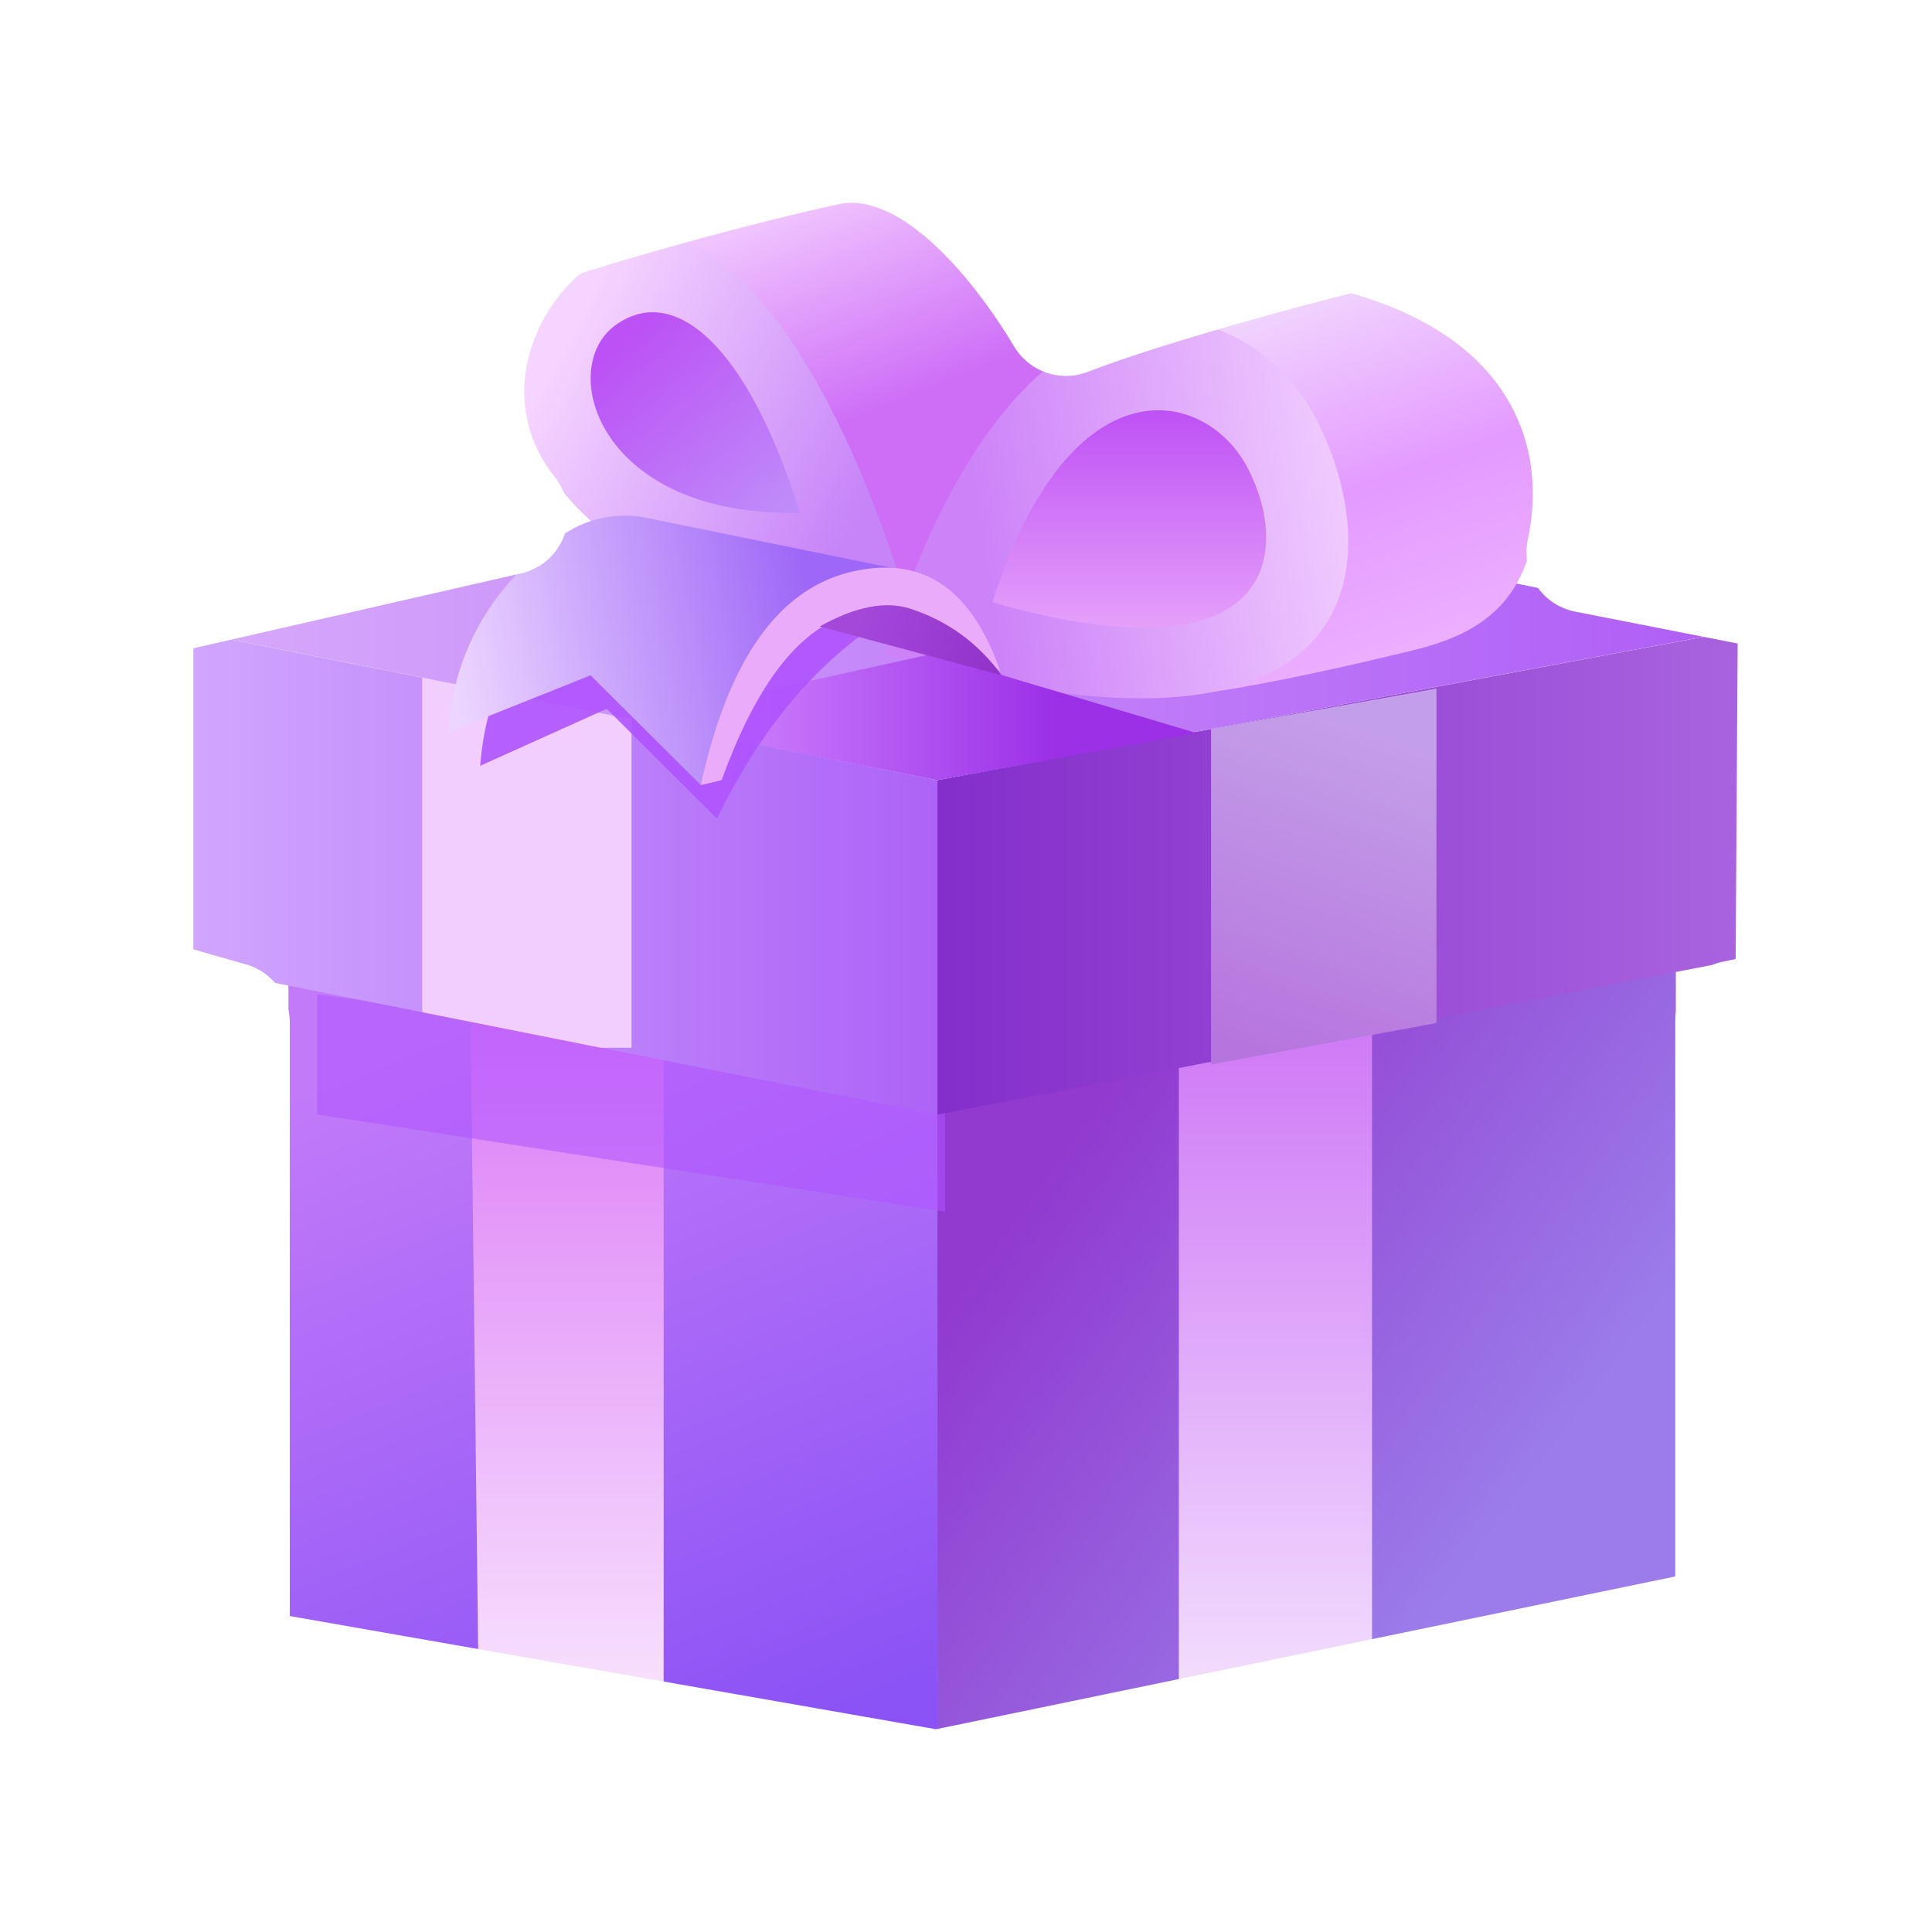
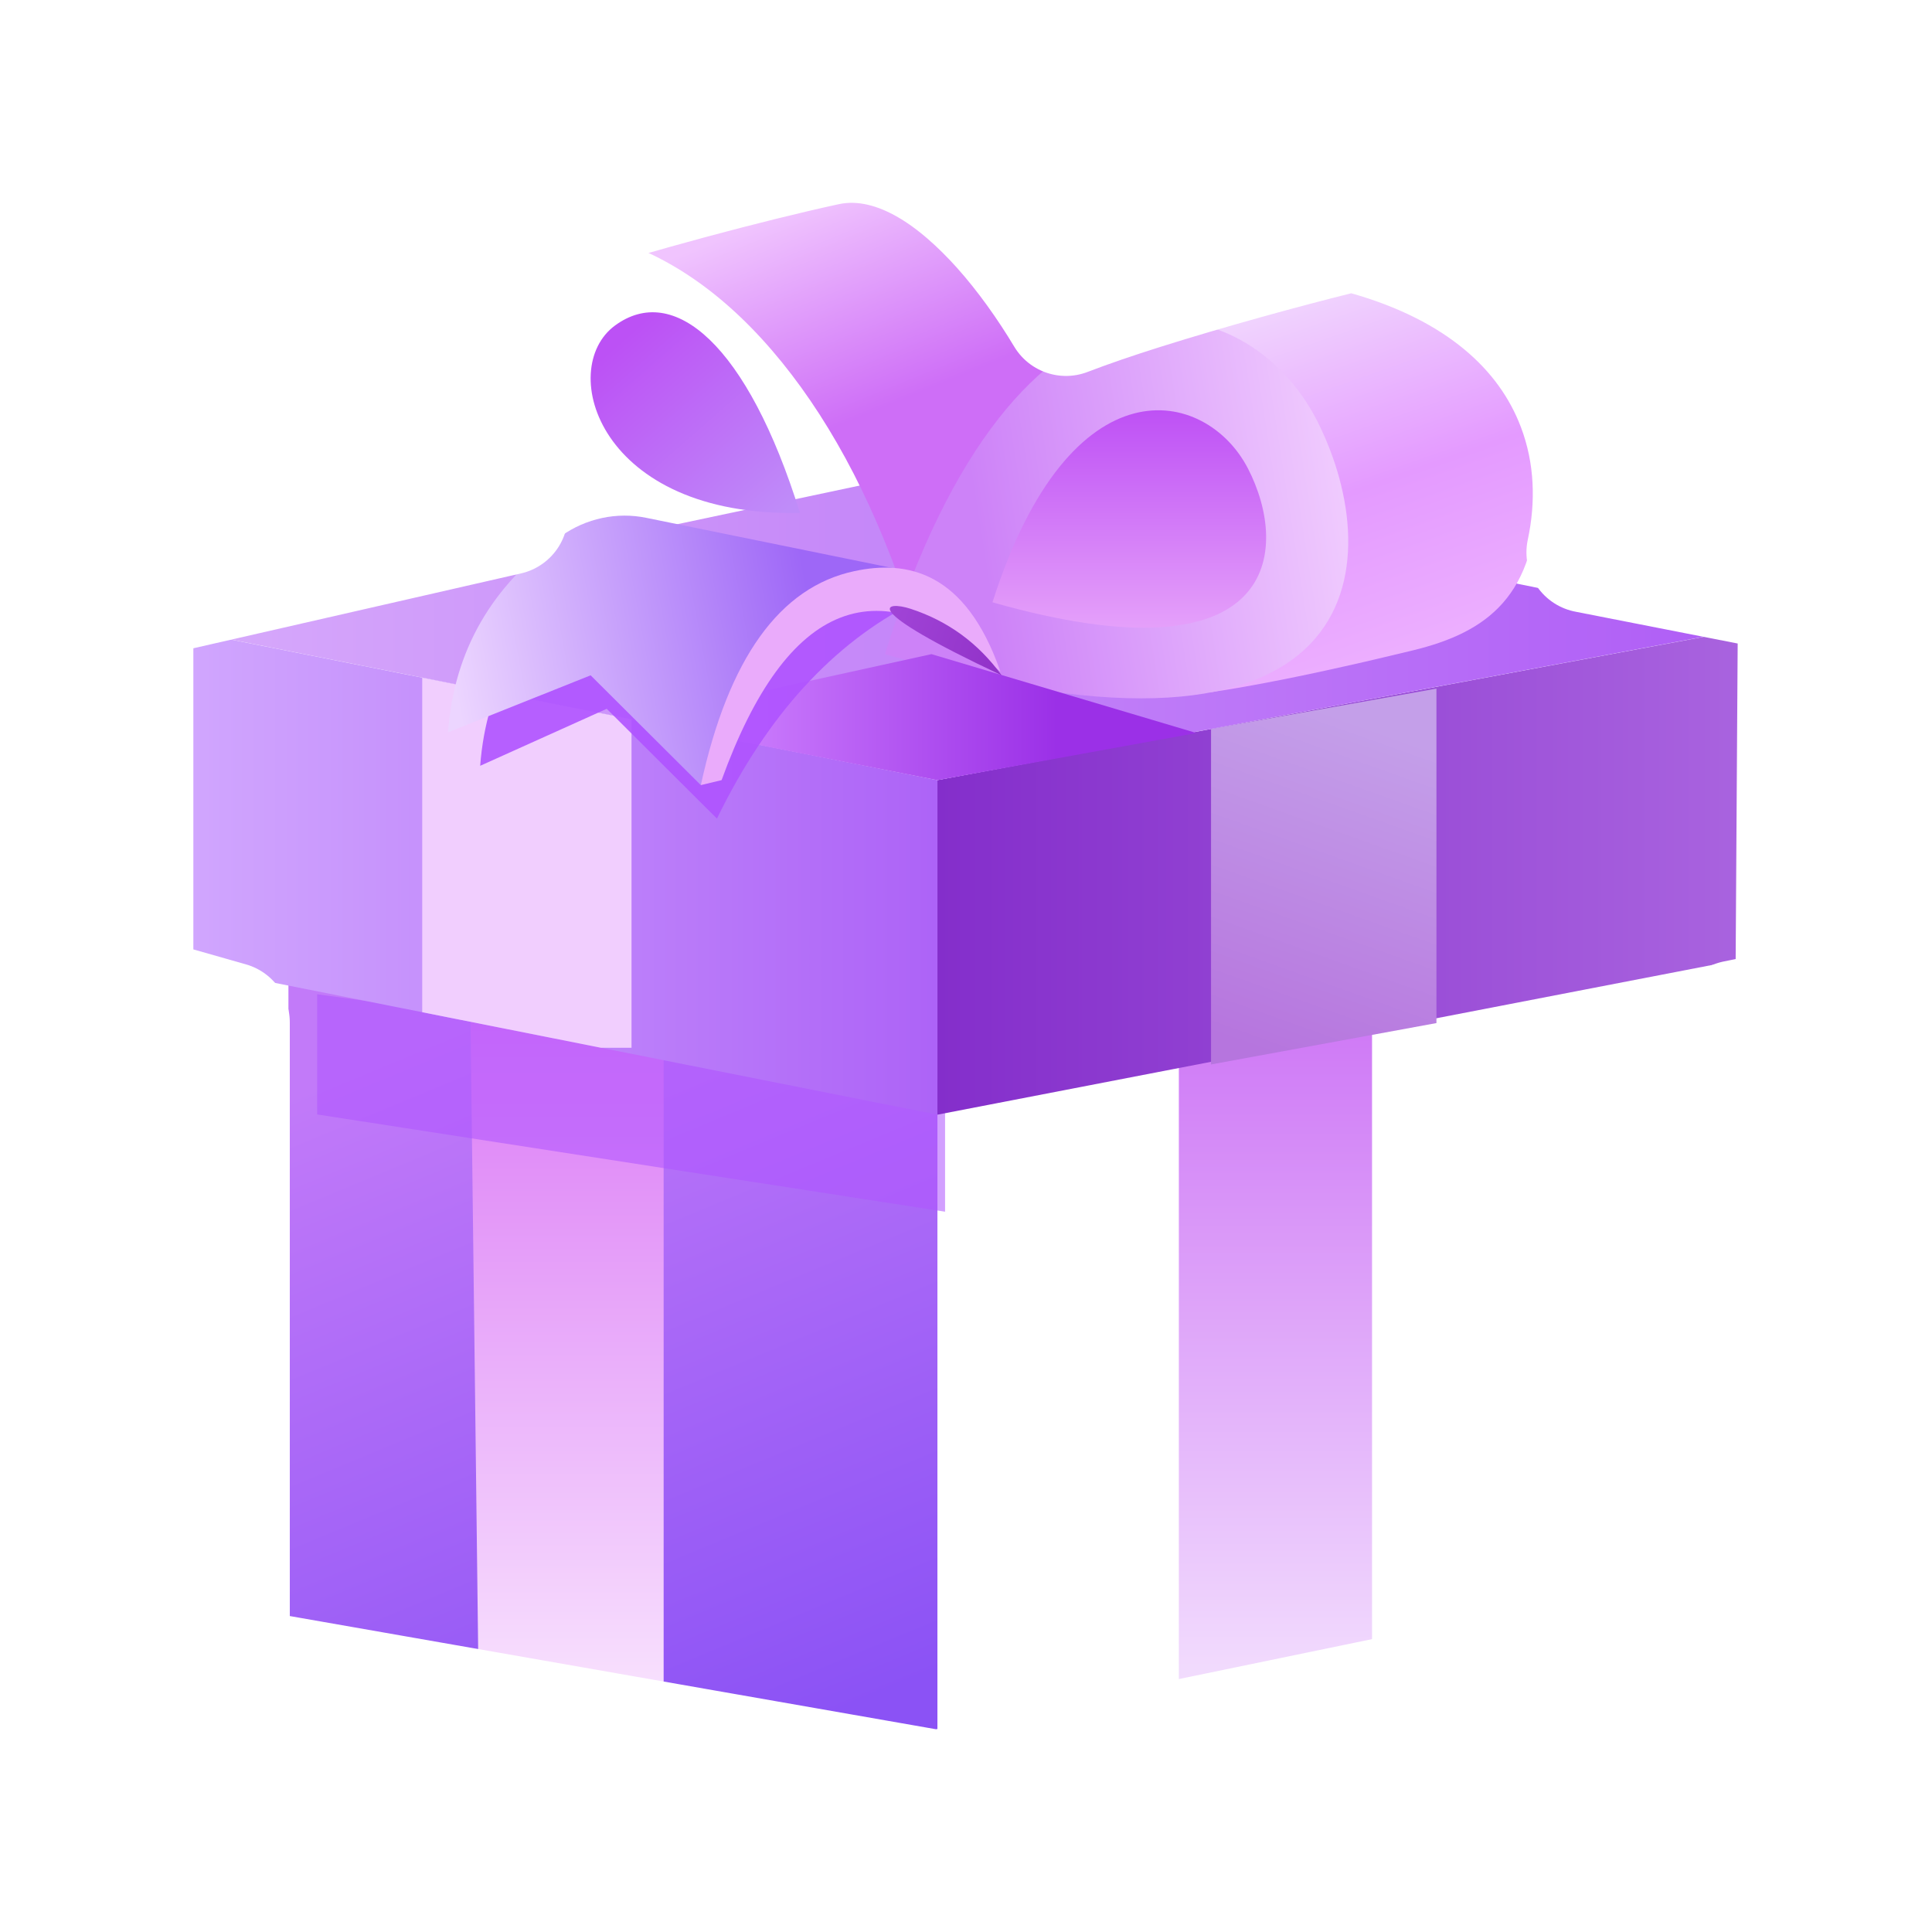
<svg xmlns="http://www.w3.org/2000/svg" width="24" height="24" viewBox="0 0 24 24" fill="none">
  <path fill-rule="evenodd" clip-rule="evenodd" d="M11.645 10.315V21.949L3.583 20.094V10.315H11.645Z" fill="url(#paint0_linear_552_28828)" />
  <path fill-rule="evenodd" clip-rule="evenodd" d="M8.244 12.601V21.183L5.942 20.663L5.844 12.601H8.244Z" fill="url(#paint1_linear_552_28828)" />
-   <path fill-rule="evenodd" clip-rule="evenodd" d="M20.818 10.315V19.595C20.818 19.595 11.645 21.949 11.845 21.951C11.778 21.951 11.711 21.951 11.645 21.949L11.645 10.315H20.818Z" fill="url(#paint2_linear_552_28828)" />
  <path fill-rule="evenodd" clip-rule="evenodd" d="M17.044 12.808V20.589L14.644 21.182V12.808H17.044Z" fill="url(#paint3_linear_552_28828)" />
  <g opacity="0.562" filter="url(#filter0_f_552_28828)">
    <path fill-rule="evenodd" clip-rule="evenodd" d="M3.94 12.351L11.74 13.42V15.052L3.94 13.844V12.351Z" fill="#AF53FF" />
  </g>
  <path fill-rule="evenodd" clip-rule="evenodd" d="M2.245 7.821L11.645 9.691V13.847L2.732 12.074C2.449 12.018 2.245 11.761 2.245 11.462V7.821Z" fill="url(#paint4_linear_552_28828)" />
  <path fill-rule="evenodd" clip-rule="evenodd" d="M5.245 8.418L7.845 8.935V13.016H7.467L5.245 12.574V8.418Z" fill="#F1CEFE" />
  <path fill-rule="evenodd" clip-rule="evenodd" d="M11.645 9.691L21.645 7.821L21.756 11.893L11.645 13.847V9.691Z" fill="url(#paint5_linear_552_28828)" />
  <path fill-rule="evenodd" clip-rule="evenodd" d="M17.844 8.554V12.709L15.044 13.223V9.054L17.844 8.554Z" fill="url(#paint6_linear_552_28828)" />
  <path fill-rule="evenodd" clip-rule="evenodd" d="M2.244 7.82L11.644 9.691L21.644 7.82L11.744 5.806L2.244 7.82Z" fill="url(#paint7_linear_552_28828)" />
  <path fill-rule="evenodd" clip-rule="evenodd" d="M11.317 7.622C12.521 6.296 13.197 5.567 13.346 5.435C12.87 4.095 12.258 3.086 11.512 2.408C11.149 2.079 10.65 1.967 10.19 2.11L7.513 2.94C8.318 3.166 9.05 3.684 9.709 4.495C10.368 5.307 10.904 6.349 11.317 7.622Z" fill="url(#paint8_linear_552_28828)" />
-   <path fill-rule="evenodd" clip-rule="evenodd" d="M11.317 7.622C6.671 7.725 5.579 4.596 7.045 3.168C8.398 2.138 10.105 3.611 11.317 7.622Z" fill="url(#paint9_linear_552_28828)" />
  <path fill-rule="evenodd" clip-rule="evenodd" d="M9.937 6.371C7.438 6.425 6.91 4.583 7.638 4.045C8.367 3.507 9.285 4.276 9.937 6.371Z" fill="url(#paint10_linear_552_28828)" />
  <path fill-rule="evenodd" clip-rule="evenodd" d="M13.871 4.069L15.045 8.598L15.207 8.573L15.378 8.545L15.558 8.513L15.746 8.478C15.778 8.472 15.81 8.466 15.843 8.459L16.044 8.419L16.253 8.376L16.471 8.329L16.697 8.279L16.932 8.226L17.175 8.169L17.556 8.078C18.462 7.857 19.103 7.409 19.099 6.048C19.098 5.591 19.044 5.221 18.939 4.936C18.761 4.456 18.407 4.026 17.875 3.646C17.443 3.336 16.902 3.238 16.395 3.377L13.871 4.069Z" fill="url(#paint11_linear_552_28828)" />
  <path fill-rule="evenodd" clip-rule="evenodd" d="M10.993 8.126C12.632 2.851 15.491 3.493 16.367 5.238C17.244 6.982 17.042 9.893 10.993 8.126Z" fill="url(#paint12_linear_552_28828)" />
  <path fill-rule="evenodd" clip-rule="evenodd" d="M12.329 7.482C13.297 4.447 14.986 4.817 15.503 5.821C16.021 6.824 15.902 8.498 12.329 7.482Z" fill="url(#paint13_linear_552_28828)" />
  <path fill-rule="evenodd" clip-rule="evenodd" d="M11.645 9.691L14.863 9.106L11.571 8.126L7.845 8.944L11.645 9.691Z" fill="url(#paint14_linear_552_28828)" />
  <g opacity="0.9" filter="url(#filter1_f_552_28828)">
    <path fill-rule="evenodd" clip-rule="evenodd" d="M8.906 10.169C8.906 10.169 8.45 9.714 7.537 8.805C6.489 9.277 5.965 9.513 5.965 9.513C6.041 8.503 6.506 7.692 7.36 7.082C7.675 6.857 8.065 6.776 8.438 6.857L11.351 7.485C10.345 7.994 9.53 8.889 8.906 10.169Z" fill="#AF53FF" />
  </g>
  <path fill-rule="evenodd" clip-rule="evenodd" d="M8.706 9.753C8.706 9.753 8.25 9.298 7.337 8.389C6.156 8.861 5.565 9.097 5.565 9.097C5.641 8.083 6.109 7.27 6.97 6.659C7.28 6.439 7.662 6.357 8.03 6.433L11.15 7.069C10.145 7.578 9.33 8.472 8.706 9.753Z" fill="url(#paint15_linear_552_28828)" />
  <path fill-rule="evenodd" clip-rule="evenodd" d="M12.428 8.345C10.931 7 9.777 7.449 8.964 9.691L8.706 9.753C9.049 8.18 9.684 7.294 10.612 7.095C11.265 6.955 11.995 7.095 12.428 8.345Z" fill="#EAABFB" />
-   <path fill-rule="evenodd" clip-rule="evenodd" d="M12.443 8.389L10.183 7.782C10.626 7.534 11.003 7.461 11.313 7.563C11.777 7.715 12.154 7.991 12.443 8.389Z" fill="url(#paint16_linear_552_28828)" />
+   <path fill-rule="evenodd" clip-rule="evenodd" d="M12.443 8.389C10.626 7.534 11.003 7.461 11.313 7.563C11.777 7.715 12.154 7.991 12.443 8.389Z" fill="url(#paint16_linear_552_28828)" />
  <path d="M10.258 1.804C10.746 1.698 11.193 1.853 11.532 2.05C11.874 2.248 12.181 2.532 12.441 2.82C12.746 3.16 13.021 3.551 13.242 3.92C13.515 3.815 13.846 3.702 14.192 3.593C15.008 3.336 15.969 3.073 16.606 2.915C16.733 2.884 16.866 2.886 16.992 2.922C18.357 3.309 19.224 4.066 19.593 5.036C19.825 5.645 19.837 6.278 19.712 6.862L21.731 7.258C22.085 7.327 22.339 7.639 22.336 7.999L22.311 11.919C22.309 12.274 22.057 12.579 21.709 12.649L21.561 12.679V19.584C21.561 19.94 21.311 20.246 20.962 20.318L11.779 22.216C11.686 22.235 11.591 22.236 11.498 22.22L3.471 20.814C3.112 20.751 2.85 20.439 2.85 20.075V12.701L2.196 12.515C1.874 12.423 1.652 12.129 1.652 11.794V8.054C1.652 7.704 1.894 7.4 2.235 7.322L6.305 6.392C5.983 5.988 5.804 5.531 5.769 5.047C5.702 4.131 6.163 3.3 6.726 2.825L6.845 2.742C6.887 2.719 6.932 2.7 6.978 2.685C7.791 2.421 9.286 2.014 10.258 1.804Z" stroke="white" stroke-width="1.5" stroke-linejoin="round" />
  <defs>
    <filter id="filter0_f_552_28828" x="1.273" y="9.684" width="13.133" height="8.034" filterUnits="userSpaceOnUse" color-interpolation-filters="sRGB">
      <feFlood flood-opacity="0" result="BackgroundImageFix" />
      <feBlend mode="normal" in="SourceGraphic" in2="BackgroundImageFix" result="shape" />
      <feGaussianBlur stdDeviation="1.333" result="effect1_foregroundBlur_552_28828" />
    </filter>
    <filter id="filter1_f_552_28828" x="4.365" y="5.226" width="8.586" height="6.543" filterUnits="userSpaceOnUse" color-interpolation-filters="sRGB">
      <feFlood flood-opacity="0" result="BackgroundImageFix" />
      <feBlend mode="normal" in="SourceGraphic" in2="BackgroundImageFix" result="shape" />
      <feGaussianBlur stdDeviation="0.8" result="effect1_foregroundBlur_552_28828" />
    </filter>
    <linearGradient id="paint0_linear_552_28828" x1="6.927" y1="12.226" x2="10.648" y2="21.197" gradientUnits="userSpaceOnUse">
      <stop stop-color="#C27AF9" />
      <stop offset="1" stop-color="#8B52F5" />
    </linearGradient>
    <linearGradient id="paint1_linear_552_28828" x1="7.044" y1="12.601" x2="7.044" y2="21.381" gradientUnits="userSpaceOnUse">
      <stop stop-color="#DB7AF6" />
      <stop offset="1" stop-color="#F9E5FE" />
    </linearGradient>
    <linearGradient id="paint2_linear_552_28828" x1="14.171" y1="12.955" x2="19.951" y2="17.163" gradientUnits="userSpaceOnUse">
      <stop stop-color="#913ACF" />
      <stop offset="1" stop-color="#9B7CEA" />
    </linearGradient>
    <linearGradient id="paint3_linear_552_28828" x1="15.844" y1="12.808" x2="15.844" y2="21.609" gradientUnits="userSpaceOnUse">
      <stop stop-color="#CF7AF6" />
      <stop offset="1" stop-color="#F5E5FE" />
    </linearGradient>
    <linearGradient id="paint4_linear_552_28828" x1="11.645" y1="10.834" x2="2.245" y2="10.834" gradientUnits="userSpaceOnUse">
      <stop stop-color="#AD63F7" />
      <stop offset="1" stop-color="#D1A7FE" />
    </linearGradient>
    <linearGradient id="paint5_linear_552_28828" x1="21.645" y1="10.834" x2="11.645" y2="10.834" gradientUnits="userSpaceOnUse">
      <stop stop-color="#A963DF" />
      <stop offset="1" stop-color="#842ECB" />
    </linearGradient>
    <linearGradient id="paint6_linear_552_28828" x1="16.69" y1="8.909" x2="15.261" y2="12.911" gradientUnits="userSpaceOnUse">
      <stop stop-color="#C49FE9" />
      <stop offset="1" stop-color="#B675DE" />
    </linearGradient>
    <linearGradient id="paint7_linear_552_28828" x1="21.644" y1="7.748" x2="2.244" y2="7.748" gradientUnits="userSpaceOnUse">
      <stop stop-color="#AF5DF6" />
      <stop offset="1" stop-color="#D7AAFB" />
    </linearGradient>
    <linearGradient id="paint8_linear_552_28828" x1="10.43" y1="2.357" x2="11.451" y2="4.869" gradientUnits="userSpaceOnUse">
      <stop stop-color="#F0C4FE" />
      <stop offset="1" stop-color="#CE6EF7" />
    </linearGradient>
    <linearGradient id="paint9_linear_552_28828" x1="10.697" y1="6.309" x2="6.971" y2="4.369" gradientUnits="userSpaceOnUse">
      <stop stop-color="#C684F8" />
      <stop offset="1" stop-color="#F5D4FF" />
    </linearGradient>
    <linearGradient id="paint10_linear_552_28828" x1="7.911" y1="4.063" x2="9.845" y2="6.269" gradientUnits="userSpaceOnUse">
      <stop stop-color="#BC51F5" />
      <stop offset="1" stop-color="#BF8CF9" />
    </linearGradient>
    <linearGradient id="paint11_linear_552_28828" x1="16.485" y1="3.459" x2="18.023" y2="7.848" gradientUnits="userSpaceOnUse">
      <stop stop-color="#F1D7FE" />
      <stop offset="0.56" stop-color="#E49AFF" />
      <stop offset="1" stop-color="#ECAEFF" />
    </linearGradient>
    <linearGradient id="paint12_linear_552_28828" x1="16.748" y1="6.327" x2="12.229" y2="7.038" gradientUnits="userSpaceOnUse">
      <stop stop-color="#F0CBFE" />
      <stop offset="1" stop-color="#CD82F8" />
    </linearGradient>
    <linearGradient id="paint13_linear_552_28828" x1="14.029" y1="5.097" x2="14.029" y2="7.798" gradientUnits="userSpaceOnUse">
      <stop stop-color="#BE51F5" />
      <stop offset="1" stop-color="#E5A0FA" />
    </linearGradient>
    <linearGradient id="paint14_linear_552_28828" x1="8.951" y1="8.908" x2="13.132" y2="8.908" gradientUnits="userSpaceOnUse">
      <stop stop-color="#CE81FE" />
      <stop offset="1" stop-color="#9B30E7" />
    </linearGradient>
    <linearGradient id="paint15_linear_552_28828" x1="10.118" y1="7.774" x2="5.663" y2="8.606" gradientUnits="userSpaceOnUse">
      <stop stop-color="#9E67F7" />
      <stop offset="1" stop-color="#ECD5FF" />
    </linearGradient>
    <linearGradient id="paint16_linear_552_28828" x1="12.443" y1="7.991" x2="10.773" y2="7.399" gradientUnits="userSpaceOnUse">
      <stop stop-color="#9233C9" />
      <stop offset="1" stop-color="#A448DA" />
    </linearGradient>
  </defs>
</svg>